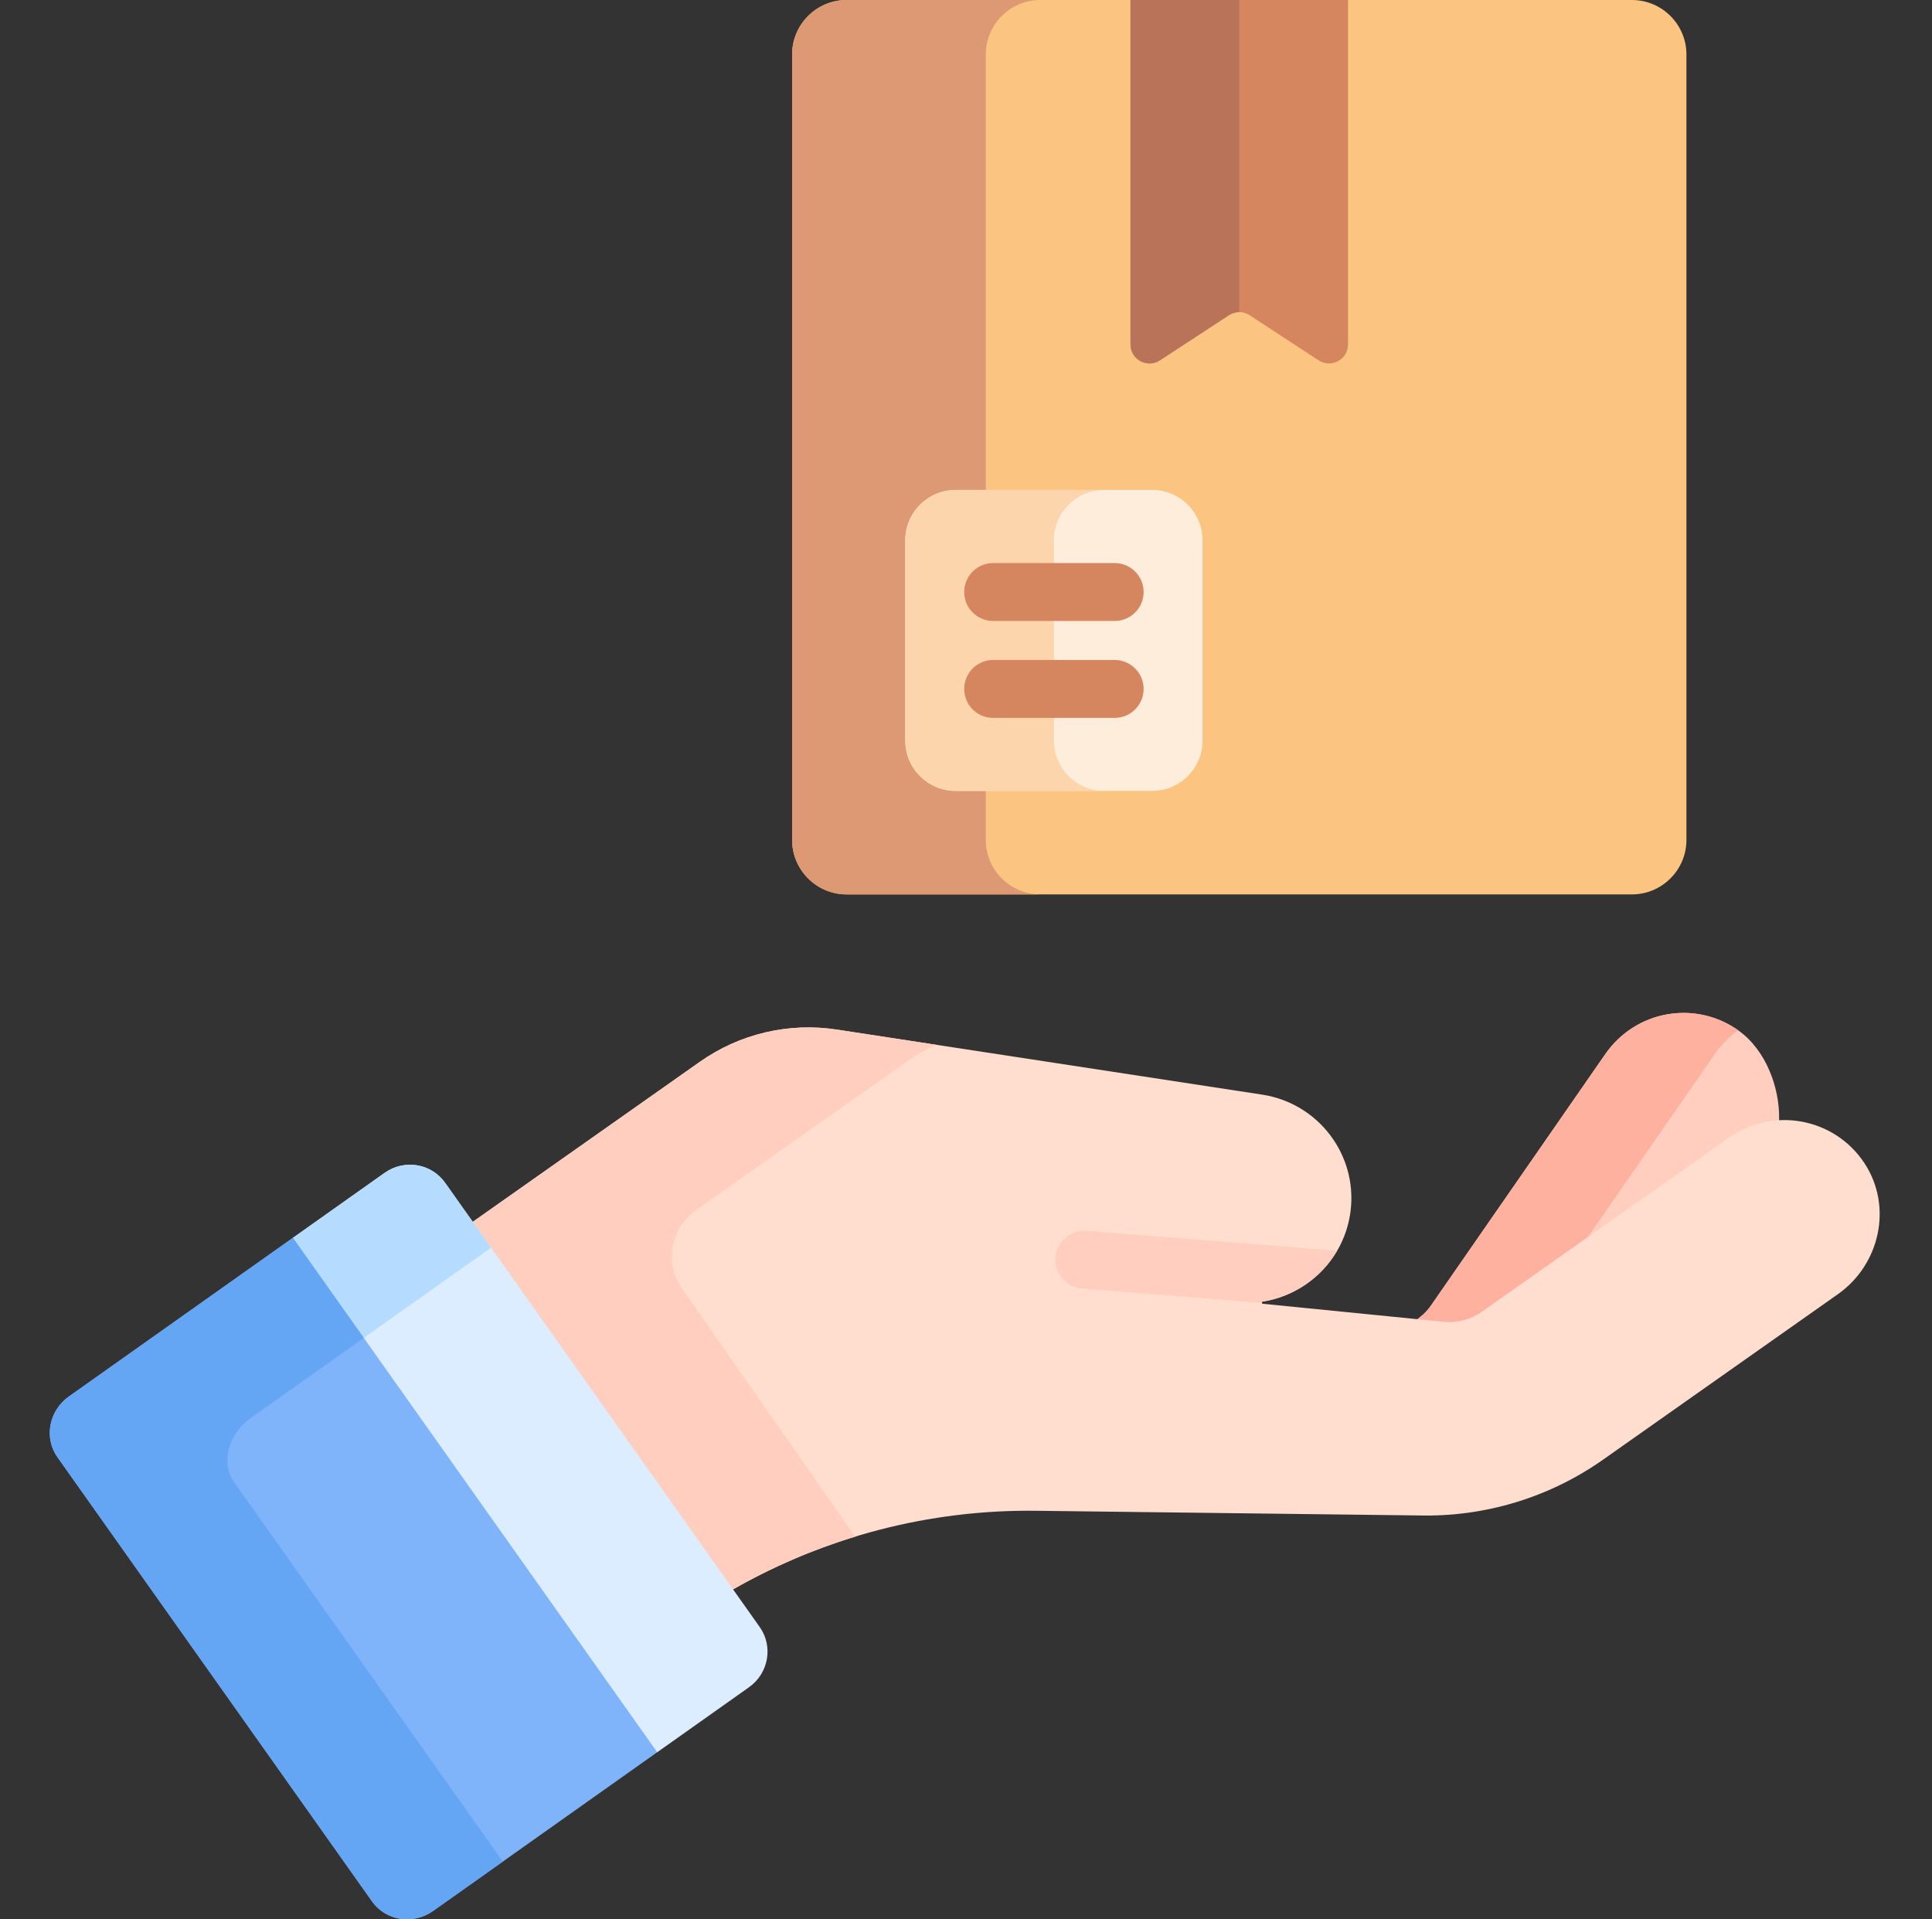
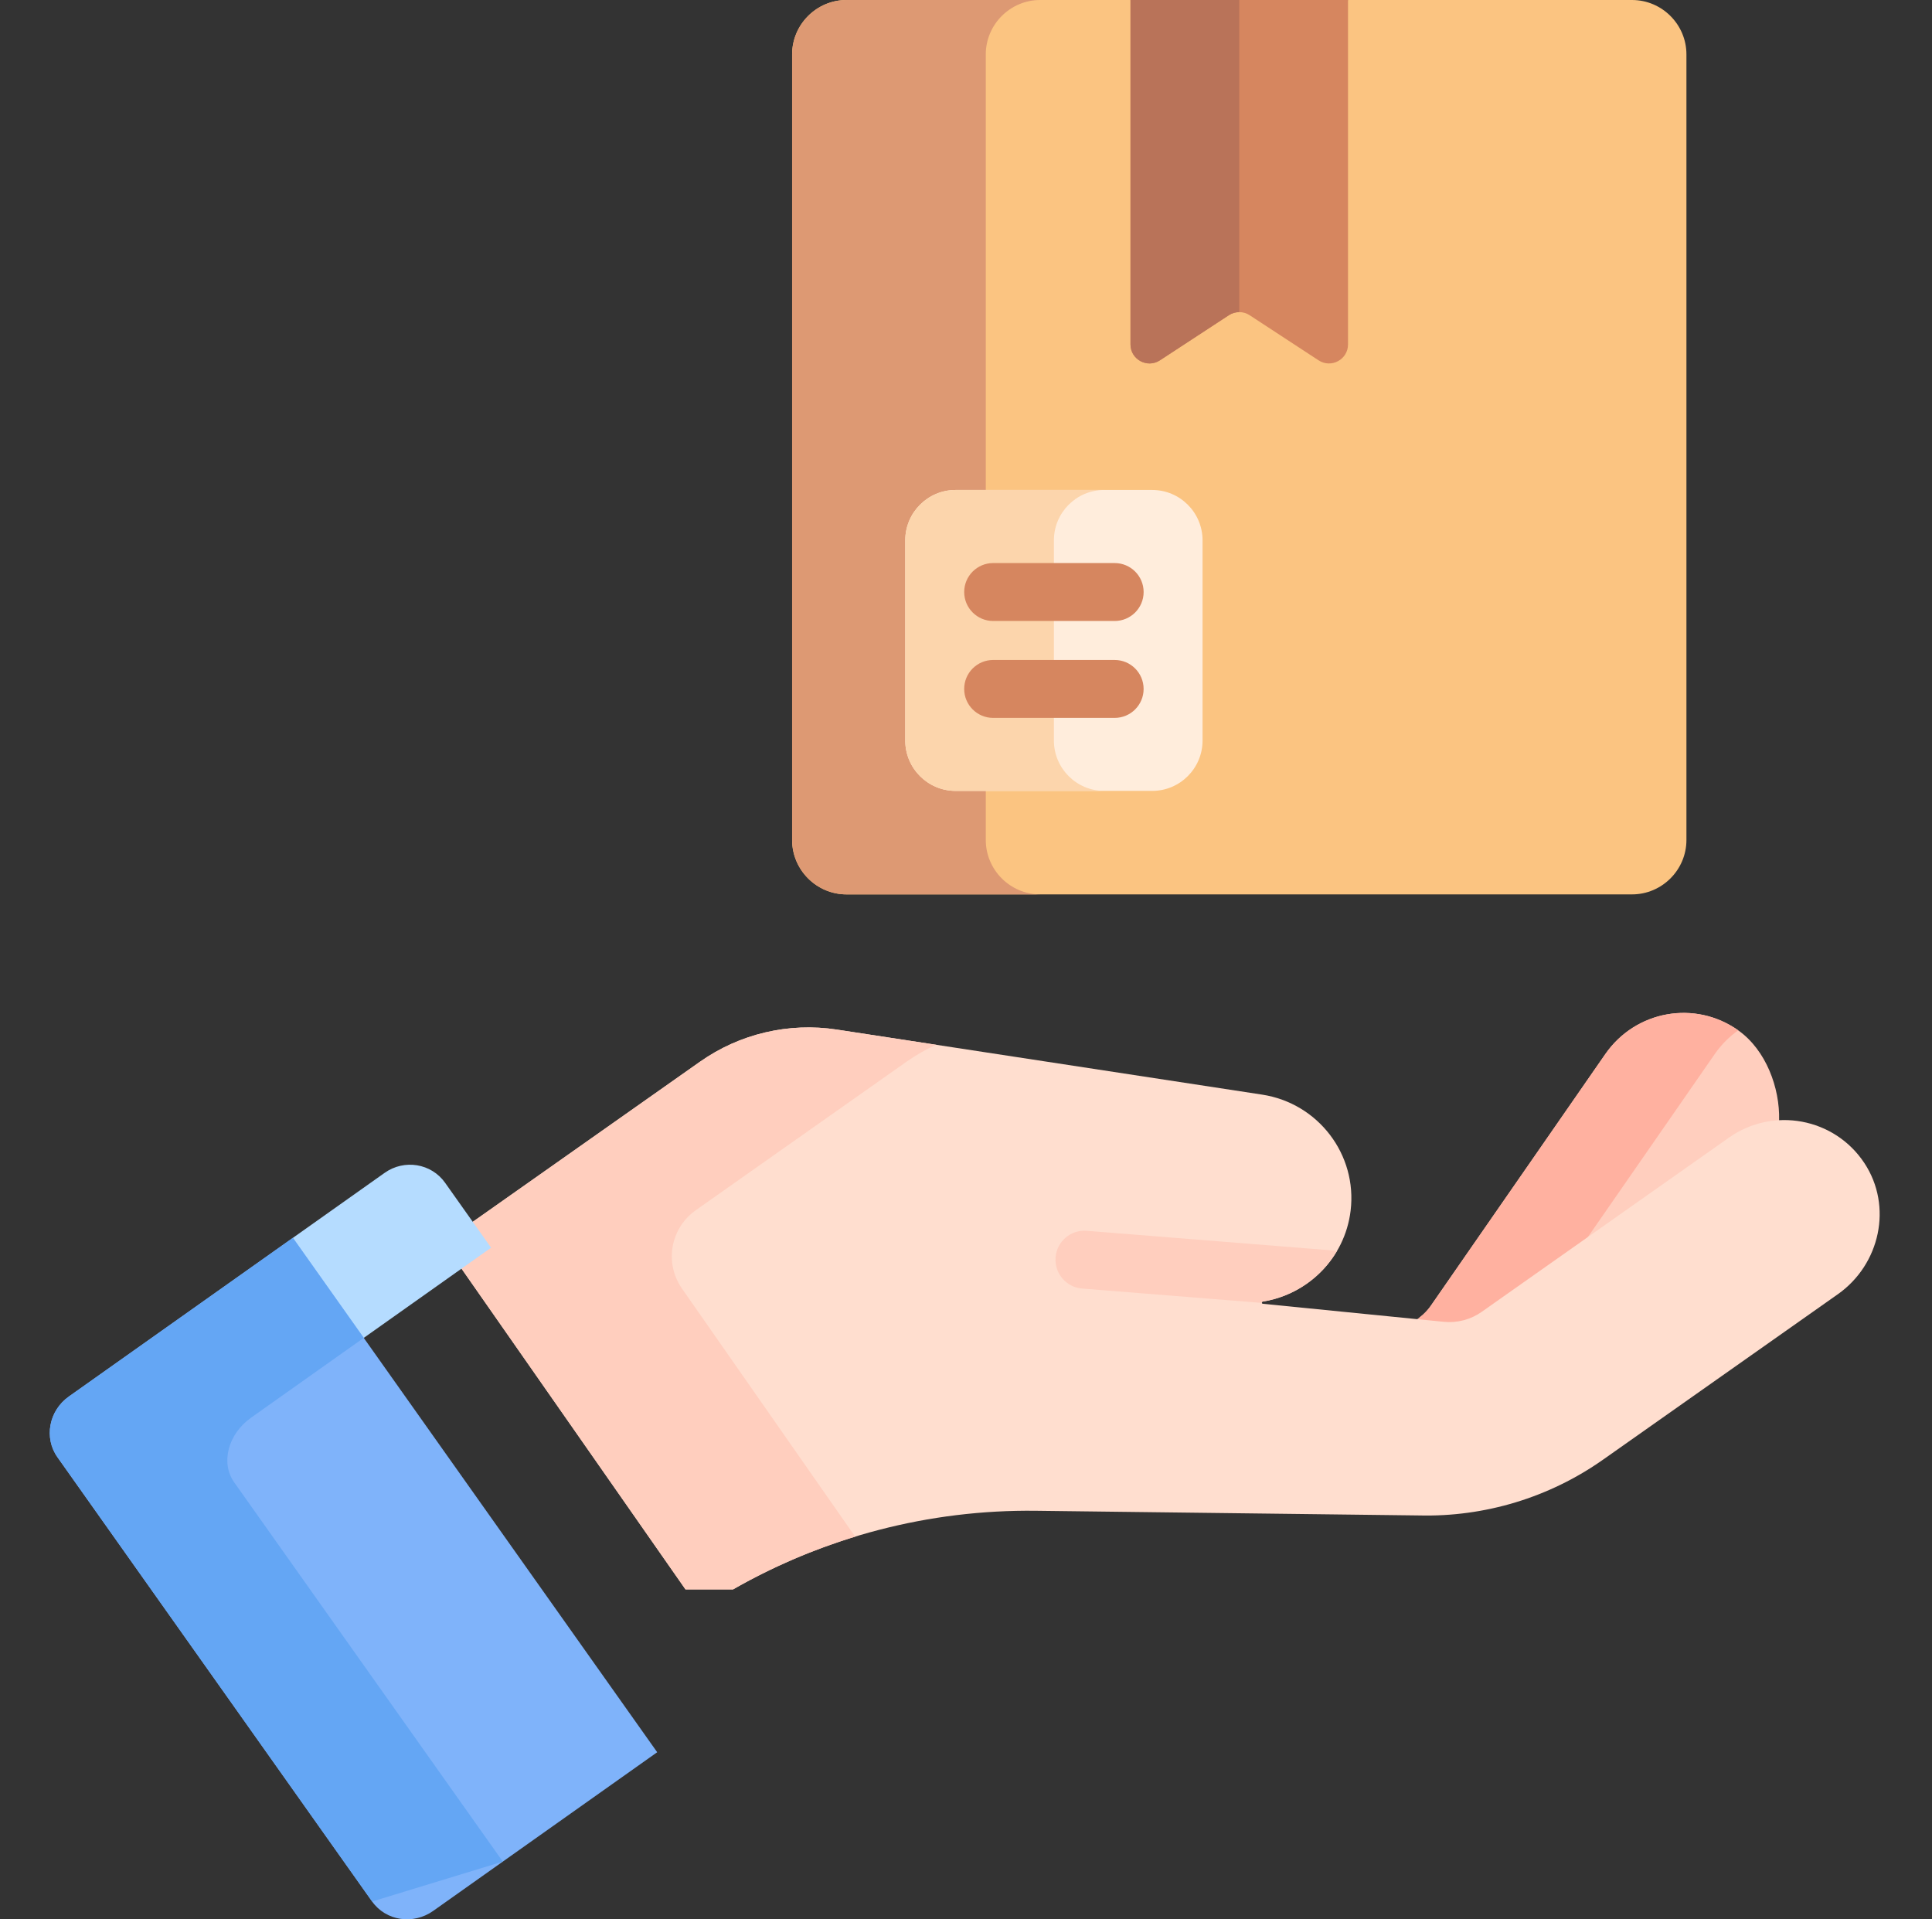
<svg xmlns="http://www.w3.org/2000/svg" width="151" height="150" viewBox="0 0 151 150" fill="none">
  <rect x="0" y="0" width="151" height="150" fill="#333333" stroke="none" />
  <g clip-path="url(#clip0_534_3336)">
    <path d="M127.556 0H105.359L103.726 1.455H89.842L88.358 0H66.16C63.823 0 61.909 1.913 61.909 4.251V65.646C61.909 67.985 63.822 69.898 66.16 69.898H127.556C129.894 69.898 131.807 67.985 131.807 65.646V4.251C131.807 1.913 129.894 0 127.556 0Z" fill="#FBC481" />
    <path d="M77.046 65.646V4.251C77.046 1.913 78.959 0 81.297 0H66.16C63.823 0 61.909 1.913 61.909 4.251V65.646C61.909 67.985 63.822 69.898 66.16 69.898H81.297C78.959 69.898 77.046 67.985 77.046 65.646Z" fill="#DD9973" />
    <path d="M88.356 0V26.916C88.356 28.098 89.669 28.807 90.658 28.16L96.043 24.636C96.537 24.312 97.177 24.312 97.671 24.636L103.056 28.16C104.046 28.807 105.358 28.098 105.358 26.916V0H88.356Z" fill="#D6865F" />
    <path d="M96.857 0H88.356V26.916C88.356 28.098 89.669 28.807 90.658 28.16L96.043 24.636C96.29 24.474 96.574 24.393 96.857 24.393V0Z" fill="#B97359" />
    <path d="M90.049 38.291H74.692C72.516 38.291 70.752 40.055 70.752 42.231V57.871C70.752 60.047 72.516 61.81 74.692 61.81H90.049C92.225 61.81 93.989 60.047 93.989 57.871V42.231C93.989 40.055 92.225 38.291 90.049 38.291Z" fill="#FFEDDC" />
    <path d="M82.37 57.871V42.231C82.37 40.055 84.134 38.291 86.31 38.291H74.692C72.516 38.291 70.752 40.055 70.752 42.231V57.871C70.752 60.047 72.516 61.811 74.692 61.811H86.31C84.134 61.811 82.37 60.047 82.37 57.871Z" fill="#FCD5AC" />
    <path d="M135.887 80.546C132.51 78.131 127.844 78.953 125.465 82.382L111.827 102.049C111.65 102.304 111.444 102.531 111.22 102.738L110.787 103.097L111.578 103.888H115.244L138.383 88.955L139.051 87.545C139.115 84.998 138.013 82.066 135.887 80.546Z" fill="#FFCEBE" />
    <path d="M134.017 82.382C134.534 81.637 135.158 81.015 135.854 80.523C132.479 78.137 127.836 78.964 125.465 82.382L111.827 102.048C111.65 102.303 111.444 102.531 111.22 102.737L110.787 103.096L111.578 103.887H115.244L122.229 99.38L134.017 82.382Z" fill="#FFB1A0" />
    <path d="M145.717 90.899C143.381 87.358 138.582 86.477 135.137 88.903L115.807 102.522C114.946 103.13 113.894 103.406 112.845 103.302L98.7 101.893C98.6 101.883 98.593 101.737 98.693 101.721C102.224 101.159 105.107 98.336 105.56 94.623C106.094 90.235 103.031 86.217 98.64 85.546L65.406 80.464C61.647 79.889 57.81 80.79 54.707 82.977L36.948 95.489L35.97 99.002L53.575 124.214H57.293C64.464 120.11 72.631 117.969 80.957 118.07C84.323 118.111 107.49 118.393 110.904 118.435C116.045 118.563 121.09 117.034 125.287 114.077L143.637 101.149C146.947 98.817 147.942 94.271 145.717 90.899Z" fill="#FFDECF" />
    <path d="M53.3 100.703C52.547 99.626 52.316 98.268 52.668 97.002C52.941 96.024 53.543 95.169 54.373 94.585L70.848 82.977C71.58 82.461 72.354 82.02 73.157 81.65L65.406 80.464C61.647 79.889 57.81 80.79 54.707 82.977L36.948 95.489L35.97 99.002L53.575 124.214H57.293C60.319 122.483 63.523 121.105 66.839 120.094L53.3 100.703Z" fill="#FFCEBE" />
    <path d="M87.119 56.105H77.622C76.372 56.105 75.358 55.092 75.358 53.842C75.358 52.592 76.372 51.578 77.622 51.578H87.119C88.369 51.578 89.382 52.592 89.382 53.842C89.383 55.091 88.369 56.105 87.119 56.105Z" fill="#D6865F" />
    <path d="M87.12 48.531H77.623C76.373 48.531 75.359 47.517 75.359 46.267C75.359 45.017 76.373 44.004 77.623 44.004H87.12C88.37 44.004 89.383 45.017 89.383 46.267C89.384 47.517 88.37 48.531 87.12 48.531Z" fill="#D6865F" />
    <path d="M84.577 100.702L98.624 101.824C98.615 101.78 98.634 101.731 98.69 101.722C101.134 101.333 103.267 99.859 104.499 97.758C104.462 97.753 104.425 97.746 104.387 97.743L84.937 96.189C83.69 96.087 82.6 97.019 82.501 98.266C82.401 99.512 83.331 100.603 84.577 100.702Z" fill="#FFCEBE" />
-     <path d="M59.376 127.152L34.785 92.433C33.712 90.919 31.6 90.572 30.066 91.658L22.893 96.74V99.819L48.948 135.835L51.367 136.941L58.541 131.86C60.075 130.774 60.449 128.666 59.376 127.152Z" fill="#DBEDFF" />
    <path d="M38.381 97.51L34.785 92.433C33.712 90.919 31.6 90.572 30.066 91.658L22.893 96.739V99.818L27.036 105.546L38.381 97.51Z" fill="#B5DCFF" />
    <path d="M22.891 96.738L5.382 109.139C3.818 110.247 3.419 112.373 4.491 113.886L29.083 148.606C30.155 150.12 32.293 150.449 33.857 149.341L51.365 136.94L22.891 96.738Z" fill="#7FB3FA" />
-     <path d="M18.302 115.845C17.23 114.332 17.821 112.07 19.622 110.795L28.429 104.557L22.891 96.738L5.382 109.139C3.818 110.247 3.419 112.373 4.491 113.886L29.083 148.606C30.155 150.12 32.293 150.449 33.857 149.341L39.298 145.487L18.302 115.845Z" fill="#64A6F4" />
+     <path d="M18.302 115.845C17.23 114.332 17.821 112.07 19.622 110.795L28.429 104.557L22.891 96.738L5.382 109.139C3.818 110.247 3.419 112.373 4.491 113.886L29.083 148.606L39.298 145.487L18.302 115.845Z" fill="#64A6F4" />
  </g>
  <defs>
    <clipPath id="clip0_534_3336">
      <rect width="150" height="150" fill="white" transform="translate(0.399)" />
    </clipPath>
  </defs>
</svg>